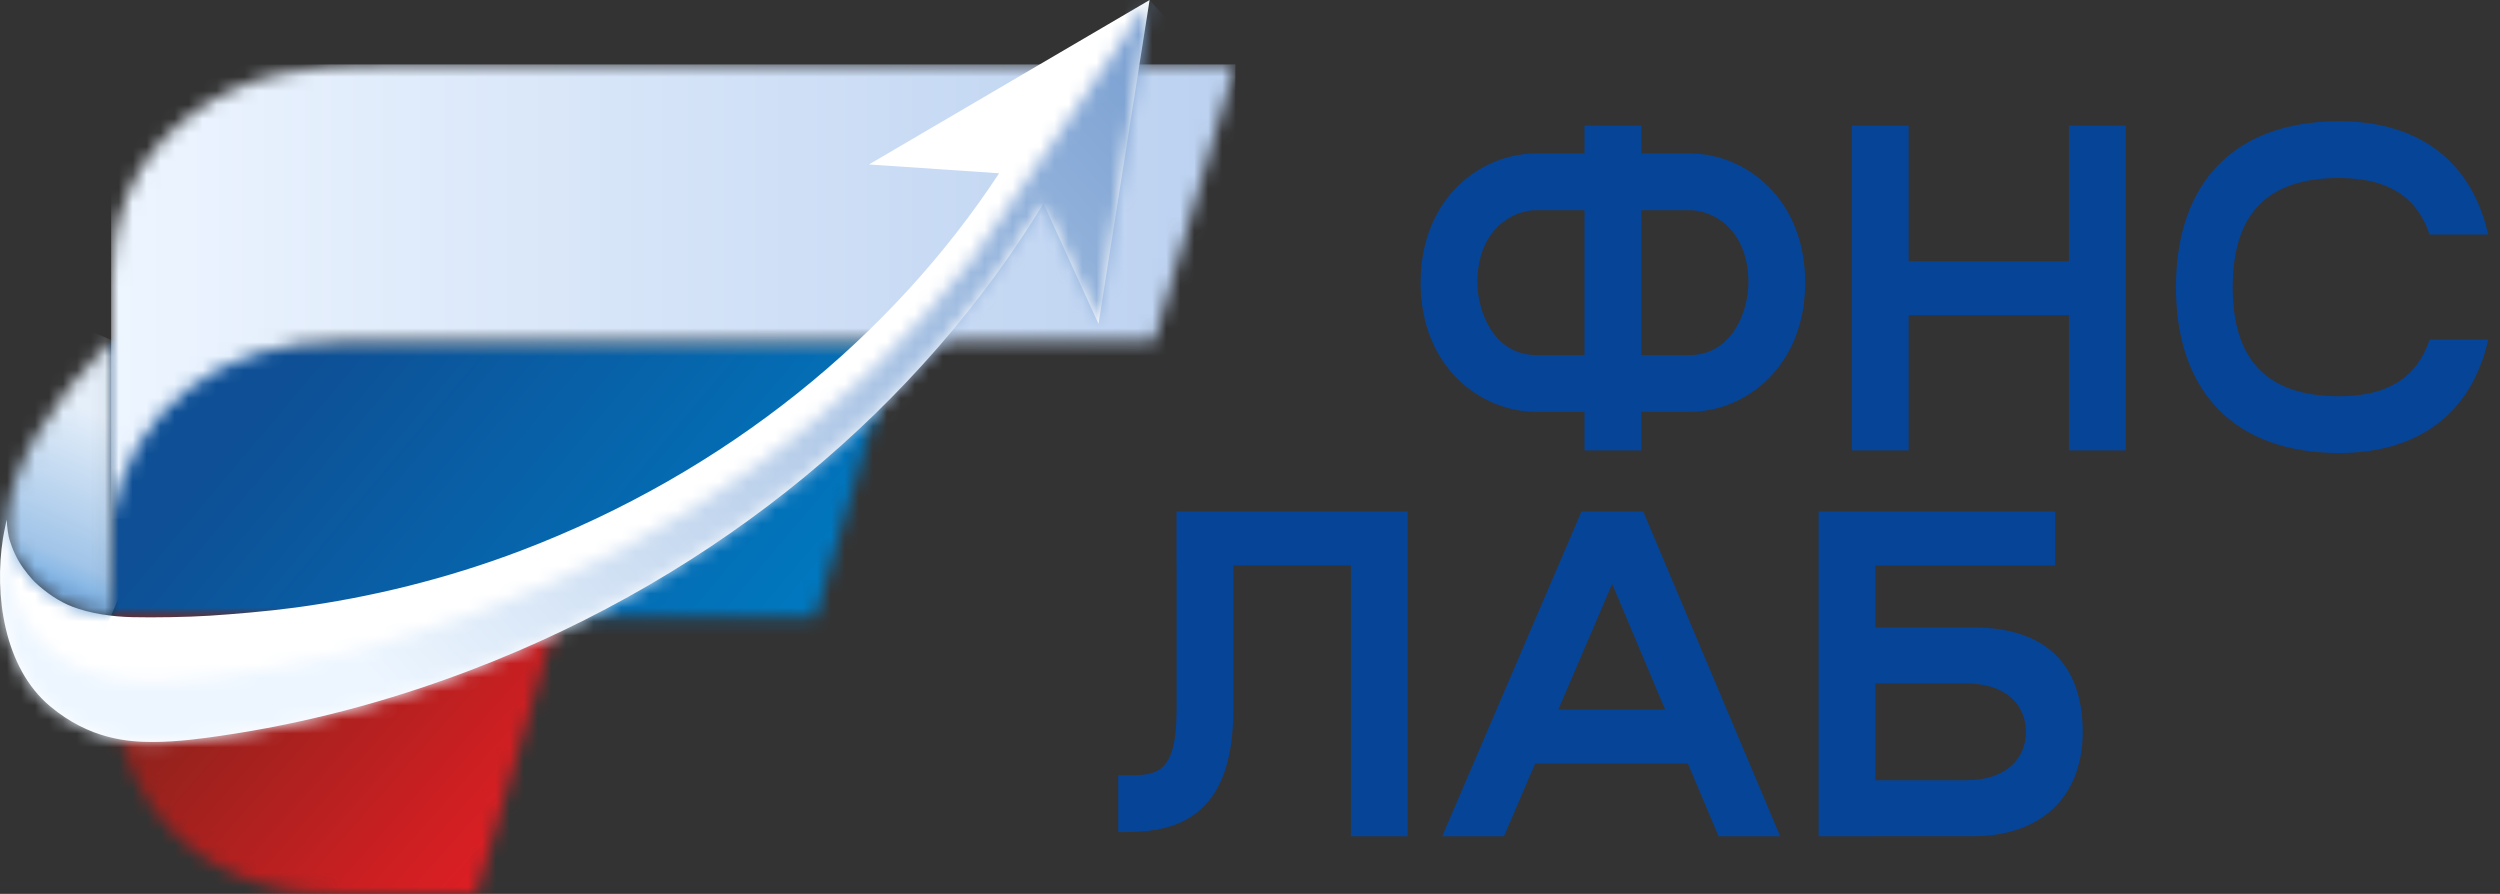
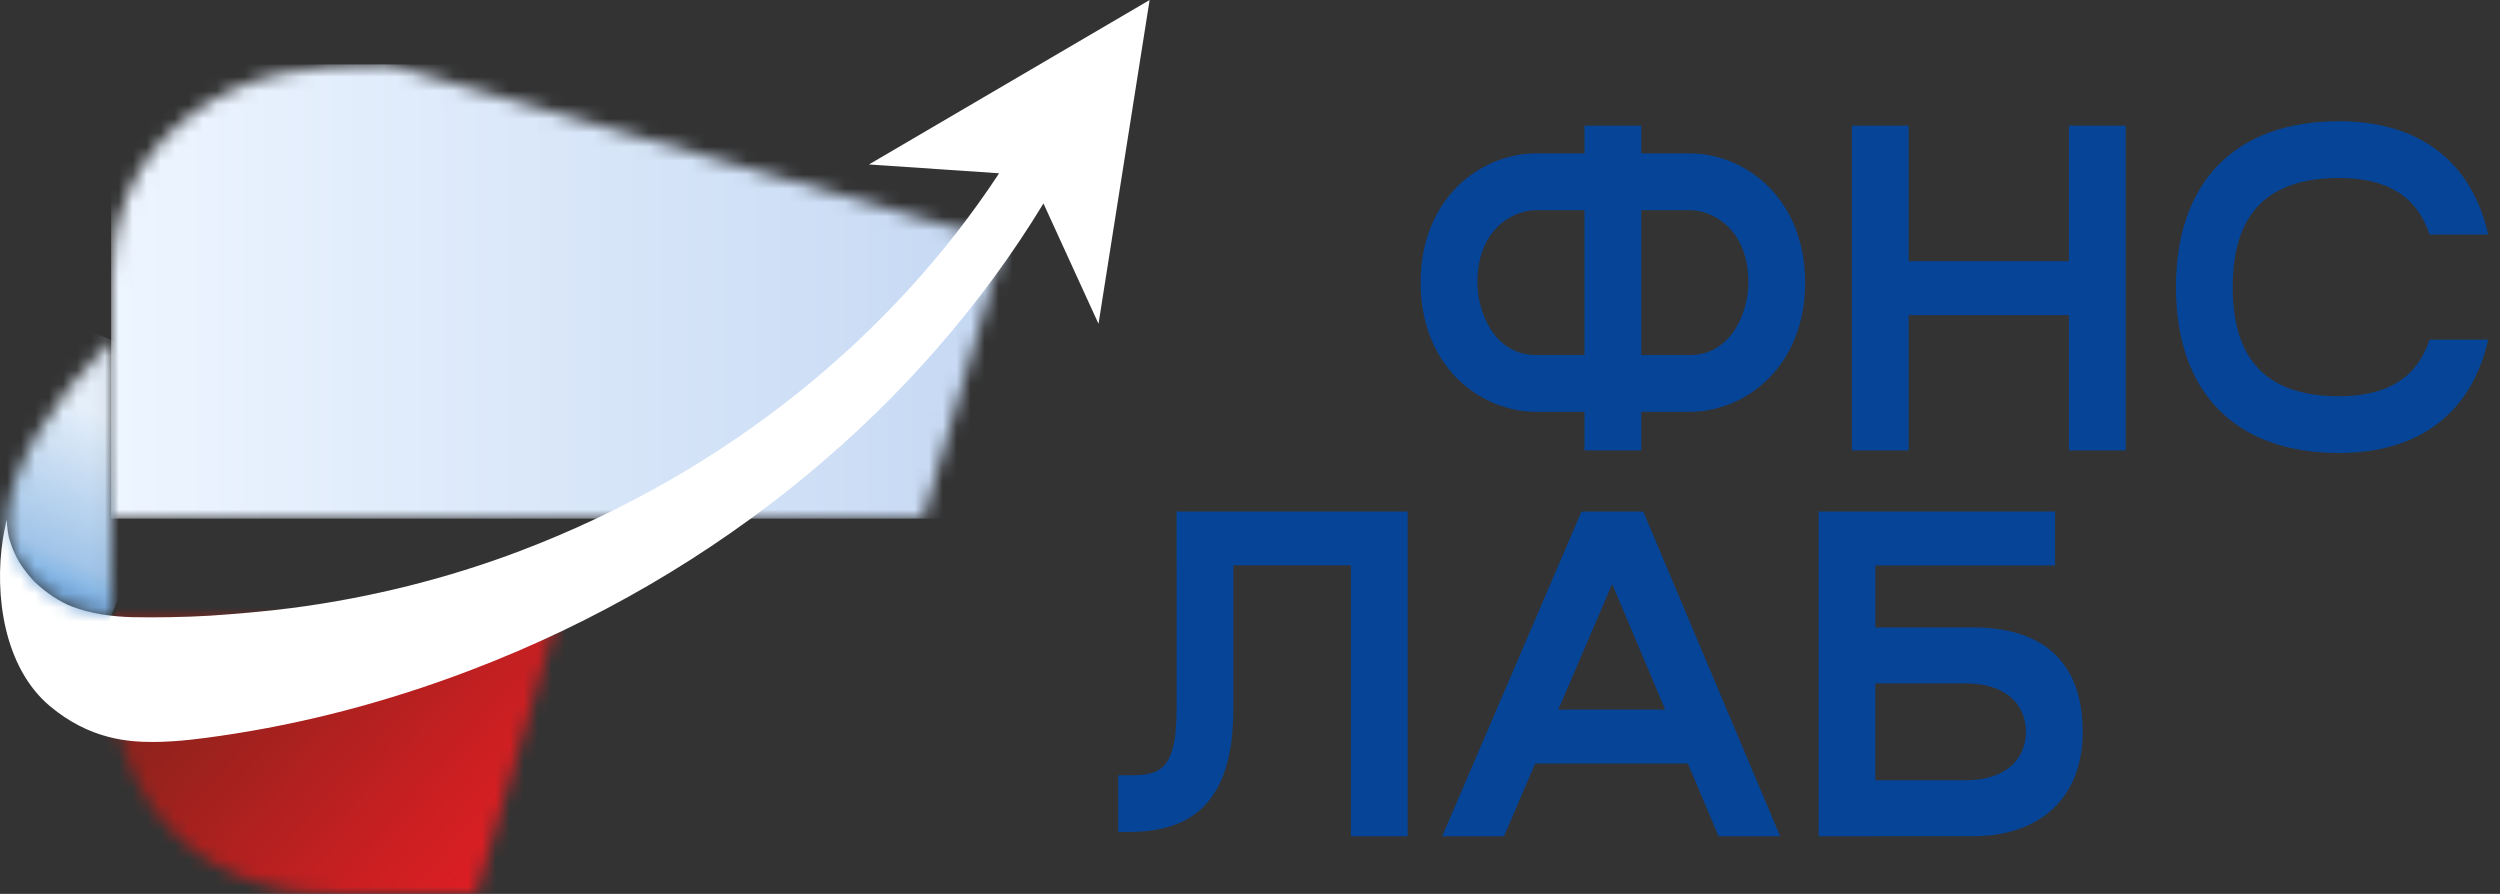
<svg xmlns="http://www.w3.org/2000/svg" fill="none" height="64" viewBox="0 0 179 64" width="179">
  <rect x="0" y="0" width="179" height="64" fill="#333333" stroke="none" />
  <linearGradient id="a" gradientUnits="userSpaceOnUse" x1="53.211" x2="23.29" y1="48.754" y2="23.535">
    <stop offset="0" stop-color="#0078bf" />
    <stop offset="1" stop-color="#0e4f95" />
  </linearGradient>
  <linearGradient id="b" gradientUnits="userSpaceOnUse" x1="14.957" x2="39.382" y1="46.155" y2="67.789">
    <stop offset="0" stop-color="#8d231d" />
    <stop offset=".087" stop-color="#96221d" />
    <stop offset=".612" stop-color="#cd1f22" />
    <stop offset=".867" stop-color="#e31e24" />
    <stop offset="1" stop-color="#e31e24" />
  </linearGradient>
  <linearGradient id="c" gradientUnits="userSpaceOnUse" x1="7.958" x2="88.453" y1="20.872" y2="20.872">
    <stop offset="0" stop-color="#edf5ff" />
    <stop offset=".007" stop-color="#edf5ff" />
    <stop offset="1" stop-color="#bbd1f0" />
  </linearGradient>
  <linearGradient id="d" gradientUnits="userSpaceOnUse" x1="22.274" x2="107.177" y1="43.489" y2="-32.616">
    <stop offset="0" stop-color="#edf6ff" />
    <stop offset=".814" stop-color="#5987c4" />
    <stop offset="1" stop-color="#5987c4" />
  </linearGradient>
  <linearGradient id="e" gradientUnits="userSpaceOnUse" x1="7.789" x2="1.346" y1="25.901" y2="40.896">
    <stop offset="0" stop-color="#e5effa" />
    <stop offset=".228" stop-color="#e5effa" />
    <stop offset=".867" stop-color="#a0c4e8" />
    <stop offset=".942" stop-color="#8ab9e6" />
    <stop offset=".999" stop-color="#77a8d9" />
    <stop offset="1" stop-color="#77a8d9" />
  </linearGradient>
  <clipPath id="f">
    <path d="m0 0h178.153v64h-178.153z" />
  </clipPath>
  <mask id="g" height="21" maskUnits="userSpaceOnUse" width="58" x="7" y="24">
-     <path d="m7.958 24.409v19.795h50.418l5.807-19.796z" fill="#fff" />
-   </mask>
+     </mask>
  <mask id="h" height="20" maskUnits="userSpaceOnUse" width="33" x="7" y="44">
    <path d="m7.941 44.204.017 3.392c0 9.759 6.212 16.375 15.97 16.375l3.319.029h6.861l5.807-19.796z" fill="#fff" />
  </mask>
  <mask id="i" height="34" maskUnits="userSpaceOnUse" width="82" x="7" y="4">
-     <path d="m27.796 4.612c-5.522 0-10.156.476-14.39 3.792-4.211 3.299-5.448 7.651-5.448 11.956v16.771c1.424-7.739 7.695-12.723 16.539-12.723l58.148-.001 5.808-19.796z" fill="#fff" />
+     <path d="m27.796 4.612c-5.522 0-10.156.476-14.39 3.792-4.211 3.299-5.448 7.651-5.448 11.956v16.771l58.148-.001 5.808-19.796z" fill="#fff" />
  </mask>
  <mask id="j" height="55" maskUnits="userSpaceOnUse" width="83" x="0" y="-1">
-     <path d="m69.562 18.619c-8.558 10.947-20.835 20.035-35.665 25.334-6.324 2.26-12.151 3.769-18.084 4.456-.725.085-2.745.333-4.544.383-1.807.05-2.93-.138-4.165-.437-1.234-.298-2.448-.813-3.855-2.094-1.41-1.284-2.079-2.828-2.449-4.106-.319-1.1-.328-2.403-.359-3.527-.022-.823.035-1.419.035-1.419s-.011.05-.027.126c-.003.016-.007.033-.011.052-.004.018-.008.04-.013.06-.006.03-.013.061-.02.095-.003.015-.007.033-.01.049-.011.054-.023.112-.035.172-.005.025-.01.051-.016.076-.011.055-.021.11-.033.165-.006.033-.013.065-.019.098-.01.054-.02.106-.03.157-.005.027-.011.055-.015.081-.014.077-.027.15-.037.213-.045.286-.08.569-.111.852-.017.159-.03.321-.043.482-.009.11-.017.22-.024.329-.013.204-.021.409-.027.616-.001.065-.002.129-.003.194-.003.217-.003.435.002.654.002.084.006.167.009.251.006.172.014.343.026.514.074 1.037.243 2.036.503 2.978.296 1.071.707 2.07 1.218 2.973.081.145.171.282.258.422.439.651.956 1.242 1.563 1.749 2.85 2.383 5.62 2.559 7.372 2.559.97 0 1.974-.082 2.882-.184.864-.104 1.729-.226 2.594-.358.338-.052.675-.105 1.013-.162.329-.055.659-.111.989-.17.397-.072.794-.147 1.192-.225.327-.064.654-.128.982-.196.402-.084.804-.173 1.207-.263.324-.072.647-.144.971-.22.409-.097.818-.2 1.226-.303.318-.08.635-.158.953-.243.419-.111.838-.23 1.256-.347.309-.087.618-.172.927-.262.437-.128.874-.266 1.312-.402.291-.09.581-.177.873-.271.486-.157.974-.325 1.461-.491.243-.083.485-.161.727-.246.73-.257 1.461-.524 2.192-.803 18.01-6.866 32.282-19.067 41-33.412l3.941 8.618 3.659-23.185c-.004.006-11.216 16.658-12.75 18.619z" fill="#fff" />
-   </mask>
+     </mask>
  <mask id="k" height="21" maskUnits="userSpaceOnUse" width="8" x="0" y="24">
    <path d="m.483 37.296c.014.201.056.726.143 1.129.056.262.292 1.032.72 1.764.402.686.993 1.339 1.136 1.475.806.768 1.766 1.415 2.69 1.771.839.324 1.809.524 2.786.638v-19.736h-0c-4.507 4.62-7.263 9.25-7.474 12.959z" fill="#fff" />
  </mask>
  <g clip-path="url(#f)">
    <path d="m148.137 8.998h4.064v23.252h-4.064v-9.689h-11.478v9.689h-4.063v-23.252h4.063v9.703h11.478zm25.821 15.323c-.908 2.741-3.023 4.05-6.482 4.05-5.123 0-7.614-2.556-7.614-7.814 0-5.258 2.491-7.813 7.614-7.813 3.459 0 5.574 1.309 6.482 4.05h4.195c-1.165-5.204-4.913-8.113-10.677-8.113-7.421 0-11.677 4.329-11.677 11.877 0 7.548 4.256 11.877 11.677 11.877 5.764 0 9.512-2.909 10.677-8.113zm-24.837 28.078c0 4.795-3.133 7.473-7.838 7.473h-7.009v.005h-4.063v-23.252h16.929v3.86h-12.866v4.441h7.009c5.209 0 7.838 2.678 7.838 7.473zm-4.064 0c0-1.756-1.212-3.468-4.332-3.468h-6.451v6.936h6.451c3.12 0 4.332-1.713 4.332-3.468zm-15.807-32.164c0 6.008-4.263 9.251-8.275 9.251h-3.458v2.764h-4.066v-2.764h-3.459c-4.011 0-8.275-3.242-8.275-9.251 0-6.008 4.264-9.25 8.275-9.25h3.459v-1.987h4.066v1.987h3.458c4.012 0 8.275 3.242 8.275 9.25zm-15.799-5.187h-3.459c-1.692 0-4.211 1.381-4.211 5.187 0 2.006 1.143 5.187 4.211 5.187h3.459zm11.736 5.187c0-3.805-2.519-5.187-4.212-5.187h-3.458v10.374h3.458c3.069 0 4.212-3.181 4.212-5.187zm2.273 39.641h-4.41l-2.196-5.207h-10.936l-2.233 5.207h-4.422l9.972-23.251h4.422zm-8.233-9.068-3.795-8.999-3.859 8.999zm-34.988-14.183v3.851h.004v10.337h0c0 4.698-1.456 4.698-3.661 4.698h-.517v4.064h.517c3.597 0 7.724-.996 7.724-8.763h-0v-10.336h8.419v19.401h4.063v-23.252z" fill="#064497" />
    <g mask="url(#g)">
      <path d="m31.31-3.298-33.108 39.281 42.628 35.929 33.108-39.281z" fill="url(#a)" />
    </g>
    <g mask="url(#h)">
      <path d="m21.997 28.334-23.881 26.963 27.743 24.572 23.881-26.963z" fill="url(#b)" />
    </g>
    <g mask="url(#i)">
      <path d="m88.453 4.613h-80.495v32.519h80.495z" fill="url(#c)" />
    </g>
    <path d="m.478 37.208s-.032.145-.074.349c-.063.299-.149.724-.192.995-.636 4.02.067 9.252 3.371 12.014 2.851 2.383 5.62 2.559 7.372 2.559 1.752 0 3.628-.264 4.817-.437 5.948-.864 11.921-2.414 17.94-4.709 18.01-6.866 32.282-19.067 41-33.412l3.941 8.618 3.651-23.137.008-.047-20.095 11.774 9.319.632c-7.636 11.62-19.491 21.407-34.252 27.023-5.292 2.014-10.772 3.351-16.157 4.074-2.053.276-4.495.474-6.119.58-1.625.105-4.018.14-5.538.105-1.448-.034-3.022-.263-4.298-.755-.924-.356-1.885-1.004-2.691-1.772-.142-.135-.734-.789-1.135-1.475-.428-.731-.664-1.501-.721-1.763-.109-.509-.148-1.218-.148-1.218z" fill="#fff" />
    <g mask="url(#j)">
      <path d="m45.641-40.911-72.044 64.578 63.075 70.367 72.044-64.578z" fill="url(#d)" />
    </g>
    <g mask="url(#k)">
      <path d="m1.648 21.626-8.323 19.372 13.468 5.787 8.323-19.372z" fill="url(#e)" />
    </g>
  </g>
</svg>